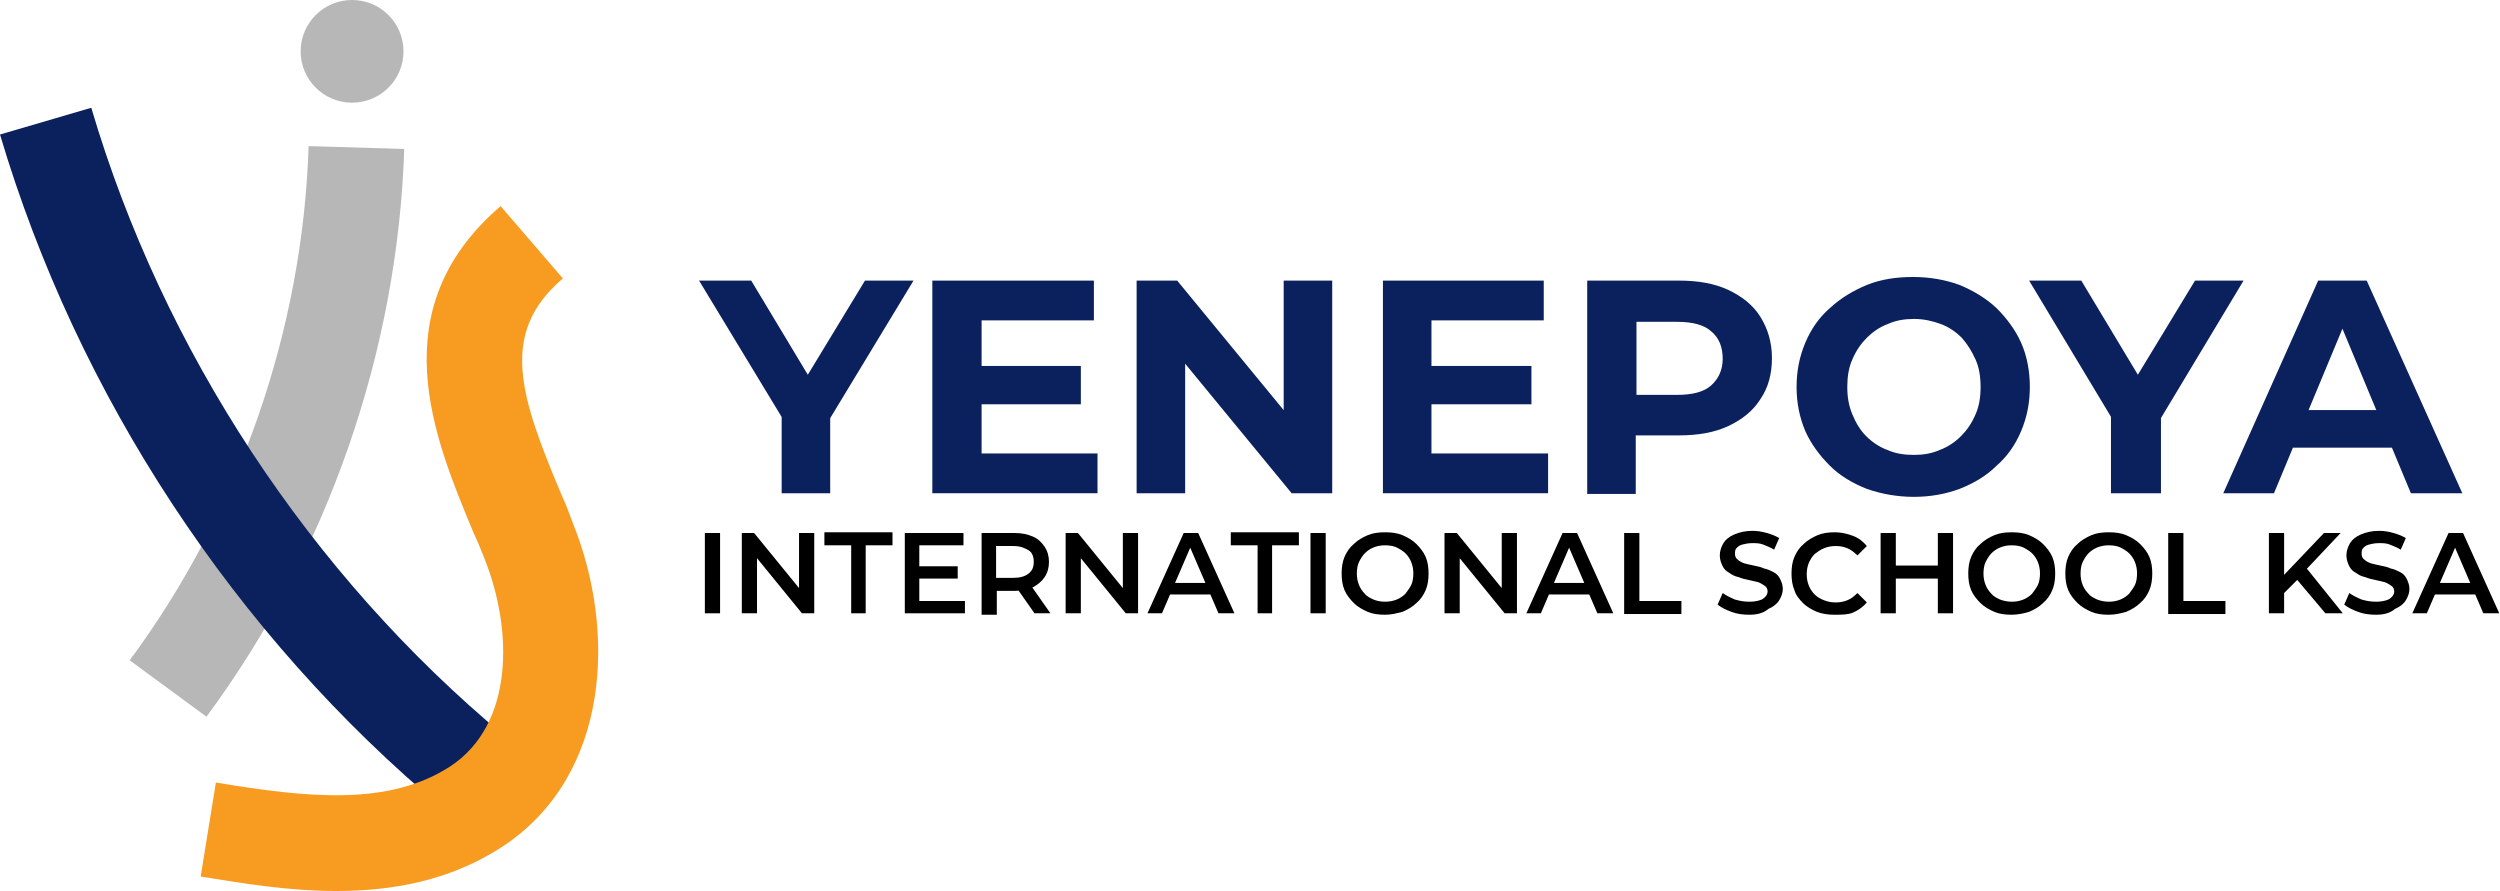
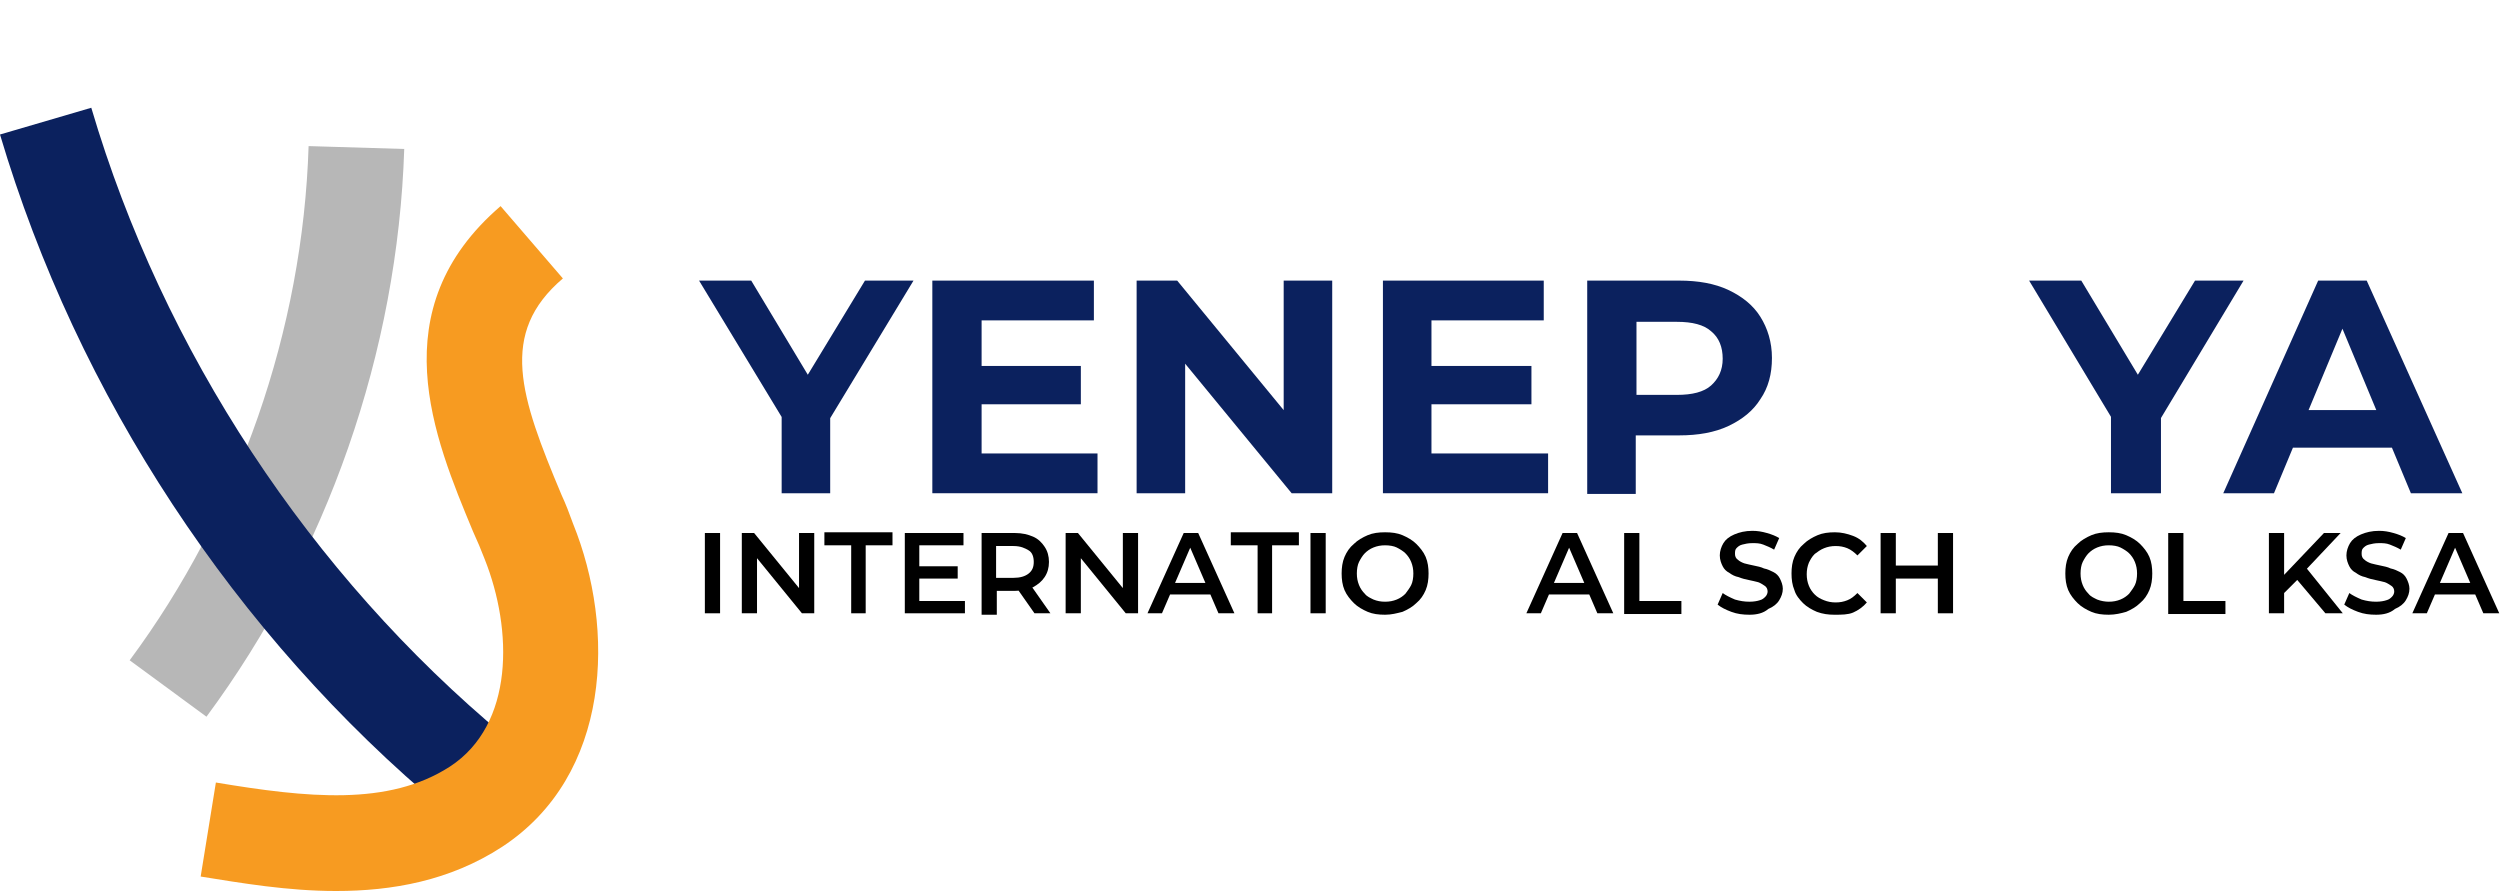
<svg xmlns="http://www.w3.org/2000/svg" width="289" height="103" viewBox="0 0 289 103" fill="none">
  <g clip-path="url(#clip0_948_213)">
    <path d="M23.867 82.852L14.99 76.33C27.636 59.275 35.005 38.123 35.675 16.888L46.729 17.222C45.975 40.632 37.852 63.957 23.867 82.852Z" fill="#B7B7B7" />
    <path d="M51.335 93.553C27.133 73.404 8.961 45.731 0 15.55L10.552 12.457C18.842 40.548 35.842 66.382 58.37 85.109L51.335 93.553Z" fill="#0B215E" />
    <path d="M38.857 103C33.246 103 27.887 102.08 23.197 101.328L24.956 90.459C35.508 92.215 44.887 93.218 52.005 88.62C59.458 83.771 59.291 72.819 56.025 64.626C55.606 63.539 55.187 62.536 54.685 61.449C50.163 50.58 43.966 35.782 57.867 23.827L65.069 32.188C57.616 38.541 60.128 45.815 64.902 57.185C65.404 58.272 65.823 59.359 66.242 60.529C71.183 72.735 70.68 89.623 58.035 97.9C52.005 101.83 45.306 103 38.857 103Z" fill="#F79B21" />
-     <path d="M40.7 11.872C43.983 11.872 46.645 9.214 46.645 5.936C46.645 2.658 43.983 0 40.7 0C37.416 0 34.754 2.658 34.754 5.936C34.754 9.214 37.416 11.872 40.7 11.872Z" fill="#B7B7B7" />
    <path d="M90.359 57.018V46.985L91.699 50.413L80.812 32.438H86.842L95.133 46.233H91.615L99.99 32.438H105.601L94.714 50.413L95.97 46.985V57.018H90.359Z" fill="#0B215E" />
    <path d="M113.473 52.42H126.872V57.018H107.778V32.438H126.453V37.036H113.473V52.42ZM113.054 42.304H124.946V46.735H113.054V42.304Z" fill="#0B215E" />
    <path d="M131.394 57.018V32.438H136.083L150.655 50.162H148.394V32.438H154.004V57.018H149.315L134.743 39.294H137.004V57.018H131.394Z" fill="#0B215E" />
    <path d="M165.561 52.42H178.96V57.018H159.866V32.438H178.457V37.036H165.477V52.42H165.561ZM165.142 42.304H177.034V46.735H165.142V42.304Z" fill="#0B215E" />
    <path d="M183.482 57.018V32.438H194.118C196.295 32.438 198.221 32.773 199.812 33.525C201.404 34.278 202.66 35.281 203.497 36.618C204.335 37.956 204.837 39.545 204.837 41.384C204.837 43.223 204.418 44.812 203.497 46.149C202.66 47.487 201.404 48.49 199.812 49.243C198.221 49.995 196.295 50.33 194.118 50.33H186.581L189.093 47.738V57.102H183.482V57.018ZM189.177 48.323L186.665 45.648H193.867C195.625 45.648 196.965 45.313 197.803 44.561C198.64 43.809 199.143 42.805 199.143 41.468C199.143 40.13 198.724 39.043 197.803 38.291C196.965 37.538 195.625 37.204 193.867 37.204H186.665L189.177 34.528V48.323Z" fill="#0B215E" />
-     <path d="M221.251 57.436C219.325 57.436 217.483 57.102 215.808 56.516C214.133 55.847 212.709 55.011 211.537 53.841C210.364 52.67 209.359 51.333 208.689 49.828C208.02 48.239 207.685 46.567 207.685 44.728C207.685 42.889 208.02 41.217 208.689 39.628C209.359 38.04 210.281 36.702 211.537 35.615C212.793 34.445 214.217 33.609 215.808 32.94C217.483 32.271 219.241 32.02 221.167 32.02C223.093 32.02 224.936 32.355 226.527 32.94C228.118 33.609 229.542 34.445 230.798 35.615C231.97 36.786 232.975 38.123 233.645 39.628C234.315 41.133 234.65 42.889 234.65 44.728C234.65 46.567 234.315 48.239 233.645 49.828C232.975 51.416 232.054 52.754 230.798 53.841C229.625 55.011 228.202 55.847 226.527 56.516C224.936 57.102 223.177 57.436 221.251 57.436ZM221.251 52.587C222.34 52.587 223.345 52.42 224.266 52.002C225.187 51.667 226.024 51.082 226.694 50.413C227.364 49.744 227.951 48.908 228.369 47.905C228.788 46.985 228.956 45.898 228.956 44.728C228.956 43.558 228.788 42.471 228.369 41.551C227.951 40.632 227.448 39.795 226.778 39.043C226.108 38.374 225.271 37.789 224.35 37.455C223.428 37.12 222.423 36.869 221.251 36.869C220.162 36.869 219.157 37.036 218.236 37.455C217.315 37.789 216.478 38.374 215.808 39.043C215.138 39.712 214.552 40.548 214.133 41.551C213.714 42.471 213.547 43.558 213.547 44.728C213.547 45.898 213.714 46.902 214.133 47.905C214.552 48.908 215.054 49.744 215.724 50.413C216.394 51.082 217.231 51.667 218.153 52.002C219.074 52.42 220.079 52.587 221.251 52.587Z" fill="#0B215E" />
    <path d="M244.029 57.018V46.985L245.369 50.413L234.566 32.438H240.596L248.887 46.233H245.369L253.744 32.438H259.355L248.552 50.413L249.808 46.985V57.018H244.029Z" fill="#0B215E" />
    <path d="M257.01 57.018L267.98 32.438H273.591L284.645 57.018H278.699L269.655 35.281H271.916L262.872 57.018H257.01ZM262.453 51.751L263.961 47.403H276.606L278.197 51.751H262.453Z" fill="#0B215E" />
    <path d="M81.482 70.896V61.616H83.241V70.896H81.482Z" fill="black" />
    <path d="M85.753 70.896V61.616H87.177L93.039 68.806H92.369V61.616H94.127V70.896H92.704L86.842 63.706H87.511V70.896H85.753Z" fill="black" />
    <path d="M98.398 70.896V63.037H95.3V61.532H103.172V63.037H100.073V70.896H98.398Z" fill="black" />
    <path d="M106.271 69.475H111.546V70.896H104.596V61.616H111.379V63.037H106.271V69.475ZM106.103 65.462H110.709V66.883H106.103V65.462Z" fill="black" />
    <path d="M113.473 70.896V61.616H117.325C118.162 61.616 118.832 61.783 119.418 62.034C120.005 62.285 120.423 62.703 120.758 63.205C121.093 63.706 121.261 64.291 121.261 64.96C121.261 65.629 121.093 66.214 120.758 66.716C120.423 67.218 120.005 67.552 119.418 67.886C118.832 68.137 118.162 68.304 117.325 68.304H114.478L115.231 67.552V71.063H113.473V70.896ZM115.148 67.635L114.394 66.799H117.157C117.911 66.799 118.497 66.632 118.916 66.298C119.335 65.963 119.502 65.545 119.502 64.96C119.502 64.375 119.335 63.873 118.916 63.623C118.497 63.372 117.995 63.121 117.157 63.121H114.394L115.148 62.285V67.635ZM119.586 70.896L117.241 67.552H119.083L121.428 70.896H119.586Z" fill="black" />
    <path d="M123.187 70.896V61.616H124.61L130.472 68.806H129.802V61.616H131.561V70.896H130.137L124.275 63.706H124.945V70.896H123.187Z" fill="black" />
    <path d="M132.649 70.896L136.837 61.616H138.511L142.699 70.896H140.856L137.255 62.536H137.925L134.324 70.896H132.649ZM134.576 68.722L135.078 67.385H140.103L140.605 68.722H134.576Z" fill="black" />
    <path d="M145.379 70.896V63.037H142.28V61.532H150.152V63.037H147.054V70.896H145.379Z" fill="black" />
    <path d="M151.492 70.896V61.616H153.251V70.896H151.492Z" fill="black" />
    <path d="M160.117 71.063C159.364 71.063 158.694 70.98 158.108 70.729C157.521 70.478 156.935 70.144 156.516 69.726C156.098 69.308 155.679 68.806 155.428 68.221C155.177 67.636 155.093 66.967 155.093 66.298C155.093 65.629 155.177 64.96 155.428 64.375C155.679 63.79 156.014 63.288 156.516 62.87C156.935 62.452 157.521 62.118 158.108 61.867C158.694 61.616 159.364 61.532 160.117 61.532C160.871 61.532 161.541 61.616 162.127 61.867C162.713 62.118 163.3 62.452 163.718 62.87C164.137 63.288 164.556 63.79 164.807 64.375C165.058 64.96 165.142 65.629 165.142 66.298C165.142 66.967 165.058 67.636 164.807 68.221C164.556 68.806 164.221 69.308 163.718 69.726C163.3 70.144 162.713 70.478 162.127 70.729C161.457 70.896 160.871 71.063 160.117 71.063ZM160.117 69.558C160.62 69.558 161.039 69.475 161.457 69.308C161.876 69.14 162.211 68.89 162.462 68.639C162.713 68.304 162.965 67.97 163.132 67.636C163.3 67.301 163.383 66.799 163.383 66.298C163.383 65.796 163.3 65.378 163.132 64.96C162.965 64.542 162.713 64.208 162.462 63.957C162.211 63.706 161.792 63.455 161.457 63.288C161.122 63.121 160.62 63.037 160.117 63.037C159.615 63.037 159.196 63.121 158.778 63.288C158.359 63.455 158.024 63.706 157.773 63.957C157.521 64.208 157.27 64.626 157.103 64.96C156.935 65.295 156.851 65.796 156.851 66.298C156.851 66.799 156.935 67.218 157.103 67.636C157.27 68.054 157.521 68.388 157.773 68.639C158.024 68.973 158.443 69.14 158.778 69.308C159.196 69.475 159.615 69.558 160.117 69.558Z" fill="black" />
-     <path d="M166.985 70.896V61.616H168.409L174.271 68.806H173.601V61.616H175.36V70.896H173.936L168.074 63.706H168.744V70.896H166.985Z" fill="black" />
    <path d="M176.448 70.896L180.635 61.616H182.31L186.498 70.896H184.655L181.054 62.536H181.724L178.123 70.896H176.448ZM178.374 68.722L178.877 67.385H183.901L184.404 68.722H178.374Z" fill="black" />
    <path d="M187.753 70.896V61.616H189.512V69.475H194.369V70.98H187.753V70.896Z" fill="black" />
    <path d="M202.241 71.063C201.488 71.063 200.818 70.98 200.148 70.729C199.478 70.478 198.975 70.227 198.557 69.893L199.143 68.555C199.478 68.806 199.98 69.057 200.566 69.308C201.153 69.475 201.655 69.558 202.241 69.558C202.744 69.558 203.163 69.475 203.414 69.391C203.749 69.308 203.916 69.14 204.084 68.973C204.251 68.806 204.335 68.555 204.335 68.388C204.335 68.137 204.251 67.886 204 67.719C203.749 67.552 203.498 67.385 203.246 67.301C202.911 67.218 202.576 67.134 202.158 67.05C201.739 66.967 201.404 66.883 200.985 66.716C200.566 66.632 200.232 66.465 199.897 66.214C199.562 66.047 199.31 65.796 199.143 65.462C198.975 65.127 198.808 64.709 198.808 64.208C198.808 63.706 198.975 63.205 199.227 62.786C199.478 62.368 199.897 62.034 200.483 61.783C201.069 61.532 201.739 61.365 202.576 61.365C203.163 61.365 203.665 61.449 204.251 61.616C204.837 61.783 205.256 61.95 205.675 62.201L205.089 63.539C204.67 63.288 204.251 63.121 203.832 62.954C203.414 62.786 202.995 62.786 202.576 62.786C202.074 62.786 201.739 62.87 201.404 62.954C201.069 63.037 200.901 63.205 200.734 63.372C200.566 63.539 200.566 63.79 200.566 64.041C200.566 64.291 200.65 64.542 200.901 64.709C201.069 64.877 201.404 65.044 201.655 65.127C201.99 65.211 202.325 65.295 202.744 65.378C203.163 65.462 203.581 65.546 203.916 65.713C204.335 65.796 204.67 65.963 205.005 66.131C205.34 66.298 205.591 66.549 205.759 66.883C205.926 67.218 206.094 67.636 206.094 68.054C206.094 68.555 205.926 68.973 205.675 69.391C205.424 69.809 205.005 70.144 204.419 70.394C203.833 70.896 203.079 71.063 202.241 71.063Z" fill="black" />
    <path d="M212.04 71.063C211.37 71.063 210.7 70.98 210.03 70.729C209.443 70.478 208.857 70.144 208.439 69.726C208.02 69.308 207.601 68.806 207.434 68.221C207.182 67.636 207.099 66.967 207.099 66.298C207.099 65.629 207.182 64.96 207.434 64.375C207.685 63.79 208.02 63.288 208.522 62.87C208.941 62.452 209.527 62.118 210.113 61.867C210.7 61.616 211.37 61.532 212.123 61.532C212.877 61.532 213.547 61.7 214.217 61.95C214.887 62.201 215.389 62.619 215.808 63.121L214.719 64.208C214.384 63.873 213.966 63.539 213.547 63.372C213.128 63.205 212.709 63.121 212.207 63.121C211.705 63.121 211.286 63.205 210.867 63.372C210.448 63.539 210.113 63.79 209.778 64.041C209.443 64.375 209.276 64.709 209.108 65.044C208.941 65.462 208.857 65.88 208.857 66.382C208.857 66.883 208.941 67.301 209.108 67.719C209.276 68.137 209.527 68.472 209.778 68.722C210.113 69.057 210.448 69.224 210.867 69.391C211.286 69.558 211.705 69.642 212.207 69.642C212.709 69.642 213.128 69.558 213.547 69.391C213.966 69.224 214.301 68.973 214.719 68.555L215.808 69.642C215.389 70.144 214.803 70.562 214.217 70.812C213.631 71.063 212.877 71.063 212.04 71.063Z" fill="black" />
    <path d="M219.157 70.896H217.398V61.616H219.157V70.896ZM224.098 66.883H218.99V65.378H224.098V66.883ZM224.014 61.616H225.773V70.896H224.014V61.616Z" fill="black" />
-     <path d="M232.556 71.063C231.802 71.063 231.132 70.98 230.546 70.729C229.96 70.478 229.374 70.144 228.955 69.726C228.536 69.308 228.117 68.806 227.866 68.221C227.615 67.636 227.531 66.967 227.531 66.298C227.531 65.629 227.615 64.96 227.866 64.375C228.117 63.79 228.452 63.288 228.955 62.87C229.374 62.452 229.96 62.118 230.546 61.867C231.132 61.616 231.802 61.532 232.556 61.532C233.31 61.532 233.98 61.616 234.566 61.867C235.152 62.118 235.738 62.452 236.157 62.87C236.576 63.288 236.994 63.79 237.246 64.375C237.497 64.96 237.581 65.629 237.581 66.298C237.581 66.967 237.497 67.636 237.246 68.221C236.994 68.806 236.659 69.308 236.157 69.726C235.738 70.144 235.152 70.478 234.566 70.729C233.98 70.896 233.31 71.063 232.556 71.063ZM232.556 69.558C233.058 69.558 233.477 69.475 233.896 69.308C234.314 69.14 234.649 68.89 234.901 68.639C235.152 68.304 235.403 67.97 235.571 67.636C235.738 67.301 235.822 66.799 235.822 66.298C235.822 65.796 235.738 65.378 235.571 64.96C235.403 64.542 235.152 64.208 234.901 63.957C234.649 63.706 234.231 63.455 233.896 63.288C233.561 63.121 233.058 63.037 232.556 63.037C232.053 63.037 231.635 63.121 231.216 63.288C230.797 63.455 230.462 63.706 230.211 63.957C229.96 64.208 229.709 64.626 229.541 64.96C229.374 65.295 229.29 65.796 229.29 66.298C229.29 66.799 229.374 67.218 229.541 67.636C229.709 68.054 229.96 68.388 230.211 68.639C230.462 68.973 230.881 69.14 231.216 69.308C231.635 69.475 232.137 69.558 232.556 69.558Z" fill="black" />
    <path d="M243.778 71.063C243.024 71.063 242.354 70.98 241.768 70.729C241.182 70.478 240.595 70.144 240.177 69.726C239.758 69.308 239.339 68.806 239.088 68.221C238.837 67.636 238.753 66.967 238.753 66.298C238.753 65.629 238.837 64.96 239.088 64.375C239.339 63.79 239.674 63.288 240.177 62.87C240.595 62.452 241.182 62.118 241.768 61.867C242.354 61.616 243.024 61.532 243.778 61.532C244.531 61.532 245.201 61.616 245.787 61.867C246.374 62.118 246.96 62.452 247.379 62.87C247.797 63.288 248.216 63.79 248.467 64.375C248.718 64.96 248.802 65.629 248.802 66.298C248.802 66.967 248.718 67.636 248.467 68.221C248.216 68.806 247.881 69.308 247.379 69.726C246.96 70.144 246.374 70.478 245.787 70.729C245.201 70.896 244.531 71.063 243.778 71.063ZM243.778 69.558C244.28 69.558 244.699 69.475 245.117 69.308C245.536 69.14 245.871 68.89 246.122 68.639C246.374 68.304 246.625 67.97 246.792 67.636C246.96 67.301 247.044 66.799 247.044 66.298C247.044 65.796 246.96 65.378 246.792 64.96C246.625 64.542 246.374 64.208 246.122 63.957C245.871 63.706 245.452 63.455 245.117 63.288C244.782 63.121 244.28 63.037 243.778 63.037C243.275 63.037 242.856 63.121 242.438 63.288C242.019 63.455 241.684 63.706 241.433 63.957C241.181 64.208 240.93 64.626 240.763 64.96C240.595 65.295 240.512 65.796 240.512 66.298C240.512 66.799 240.595 67.218 240.763 67.636C240.93 68.054 241.181 68.388 241.433 68.639C241.684 68.973 242.103 69.14 242.438 69.308C242.856 69.475 243.359 69.558 243.778 69.558Z" fill="black" />
    <path d="M250.645 70.896V61.616H252.403V69.475H257.26V70.98H250.645V70.896Z" fill="black" />
    <path d="M262.285 70.896V61.616H264.044V70.896H262.285ZM263.876 68.722L263.793 66.716L268.65 61.616H270.576L266.472 65.963L265.551 67.05L263.876 68.722ZM268.817 70.896L265.216 66.632L266.389 65.378L270.827 70.896H268.817Z" fill="black" />
    <path d="M274.68 71.063C273.926 71.063 273.256 70.98 272.586 70.729C271.916 70.478 271.414 70.227 270.995 69.893L271.581 68.555C271.916 68.806 272.419 69.057 273.005 69.308C273.591 69.475 274.094 69.558 274.68 69.558C275.182 69.558 275.601 69.475 275.852 69.391C276.187 69.308 276.355 69.14 276.522 68.973C276.69 68.806 276.773 68.555 276.773 68.388C276.773 68.137 276.69 67.886 276.438 67.719C276.187 67.552 275.936 67.385 275.685 67.301C275.35 67.218 275.015 67.134 274.596 67.05C274.177 66.967 273.842 66.883 273.424 66.716C273.005 66.632 272.67 66.465 272.335 66.214C272 66.047 271.749 65.796 271.581 65.462C271.414 65.127 271.246 64.709 271.246 64.208C271.246 63.706 271.414 63.205 271.665 62.786C271.916 62.368 272.335 62.034 272.921 61.783C273.507 61.532 274.177 61.365 275.015 61.365C275.601 61.365 276.103 61.449 276.69 61.616C277.276 61.783 277.695 61.95 278.113 62.201L277.527 63.539C277.108 63.288 276.69 63.121 276.271 62.954C275.852 62.786 275.434 62.786 275.015 62.786C274.512 62.786 274.177 62.87 273.842 62.954C273.507 63.037 273.34 63.205 273.172 63.372C273.005 63.539 273.005 63.79 273.005 64.041C273.005 64.291 273.089 64.542 273.34 64.709C273.507 64.877 273.842 65.044 274.094 65.127C274.429 65.211 274.764 65.295 275.182 65.378C275.601 65.462 276.02 65.546 276.355 65.713C276.773 65.796 277.108 65.963 277.443 66.131C277.778 66.298 278.03 66.549 278.197 66.883C278.365 67.218 278.532 67.636 278.532 68.054C278.532 68.555 278.365 68.973 278.113 69.391C277.862 69.809 277.443 70.144 276.857 70.394C276.271 70.896 275.517 71.063 274.68 71.063Z" fill="black" />
    <path d="M278.866 70.896L283.053 61.616H284.728L288.915 70.896H287.073L283.472 62.536H284.142L280.541 70.896H278.866ZM280.792 68.722L281.295 67.385H286.319L286.822 68.722H280.792Z" fill="black" />
  </g>
  <defs>
    <clipPath id="clip0_948_213">
      <rect width="289" height="103" fill="white" />
    </clipPath>
  </defs>
</svg>